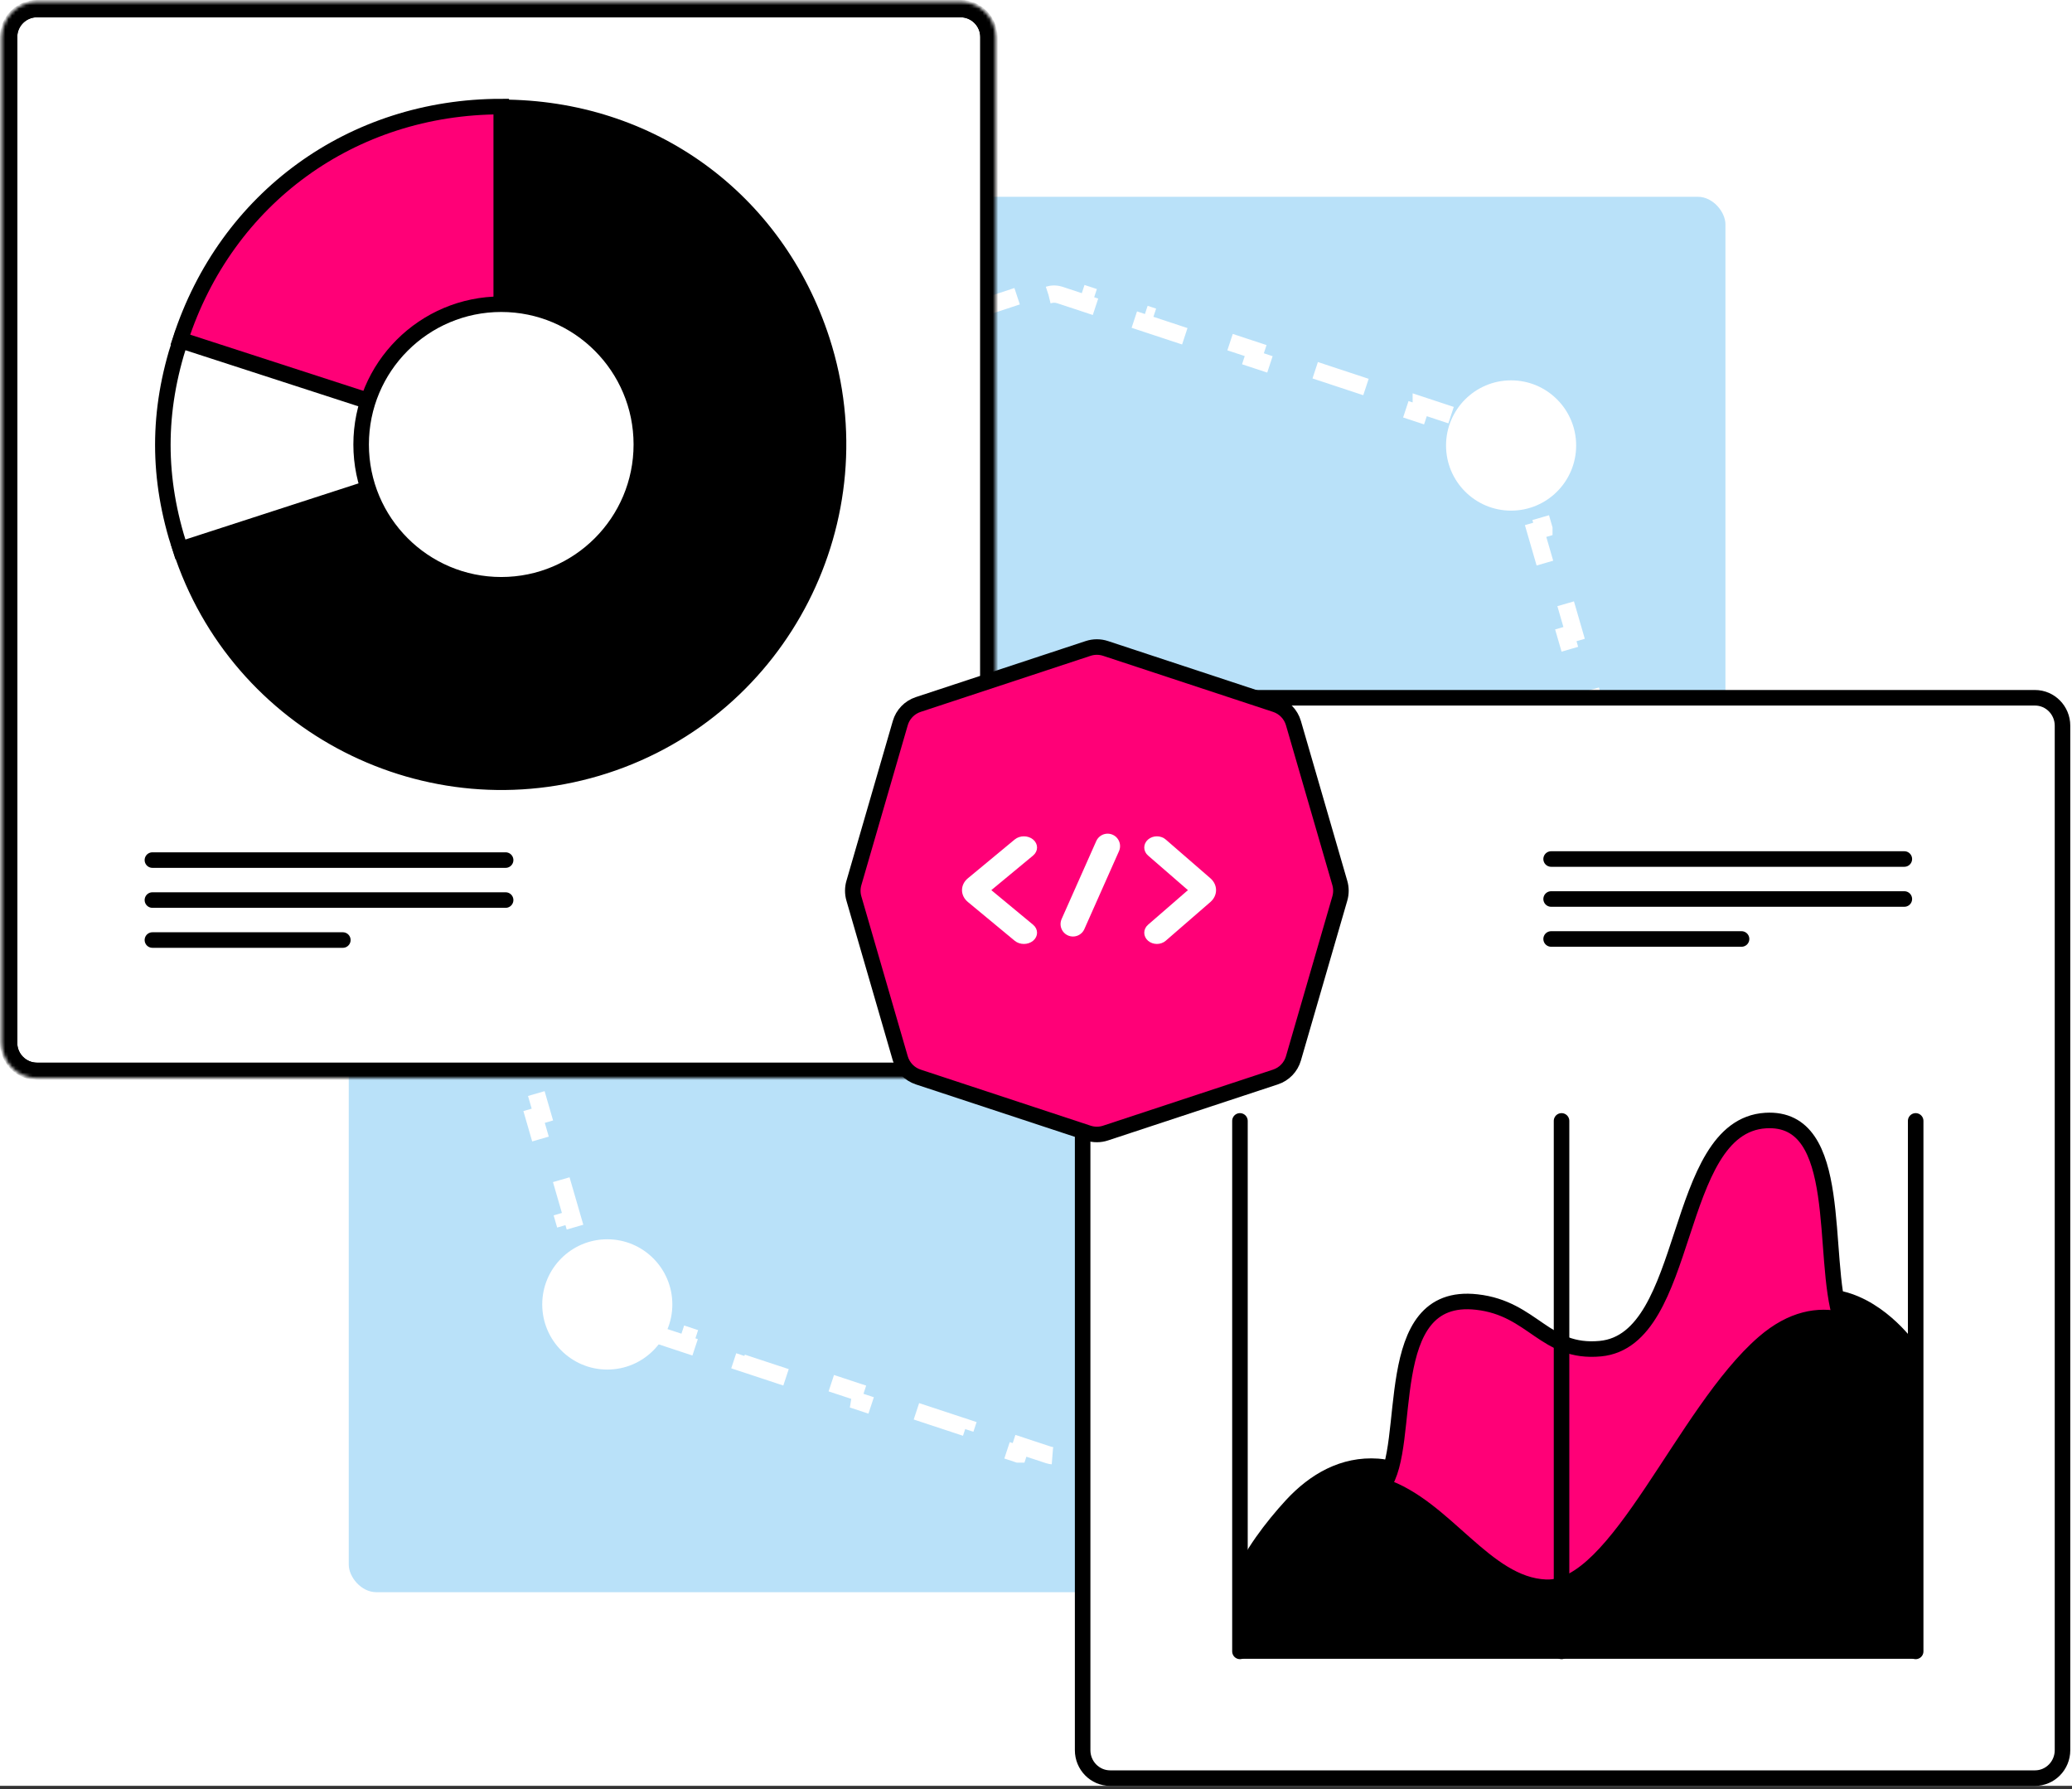
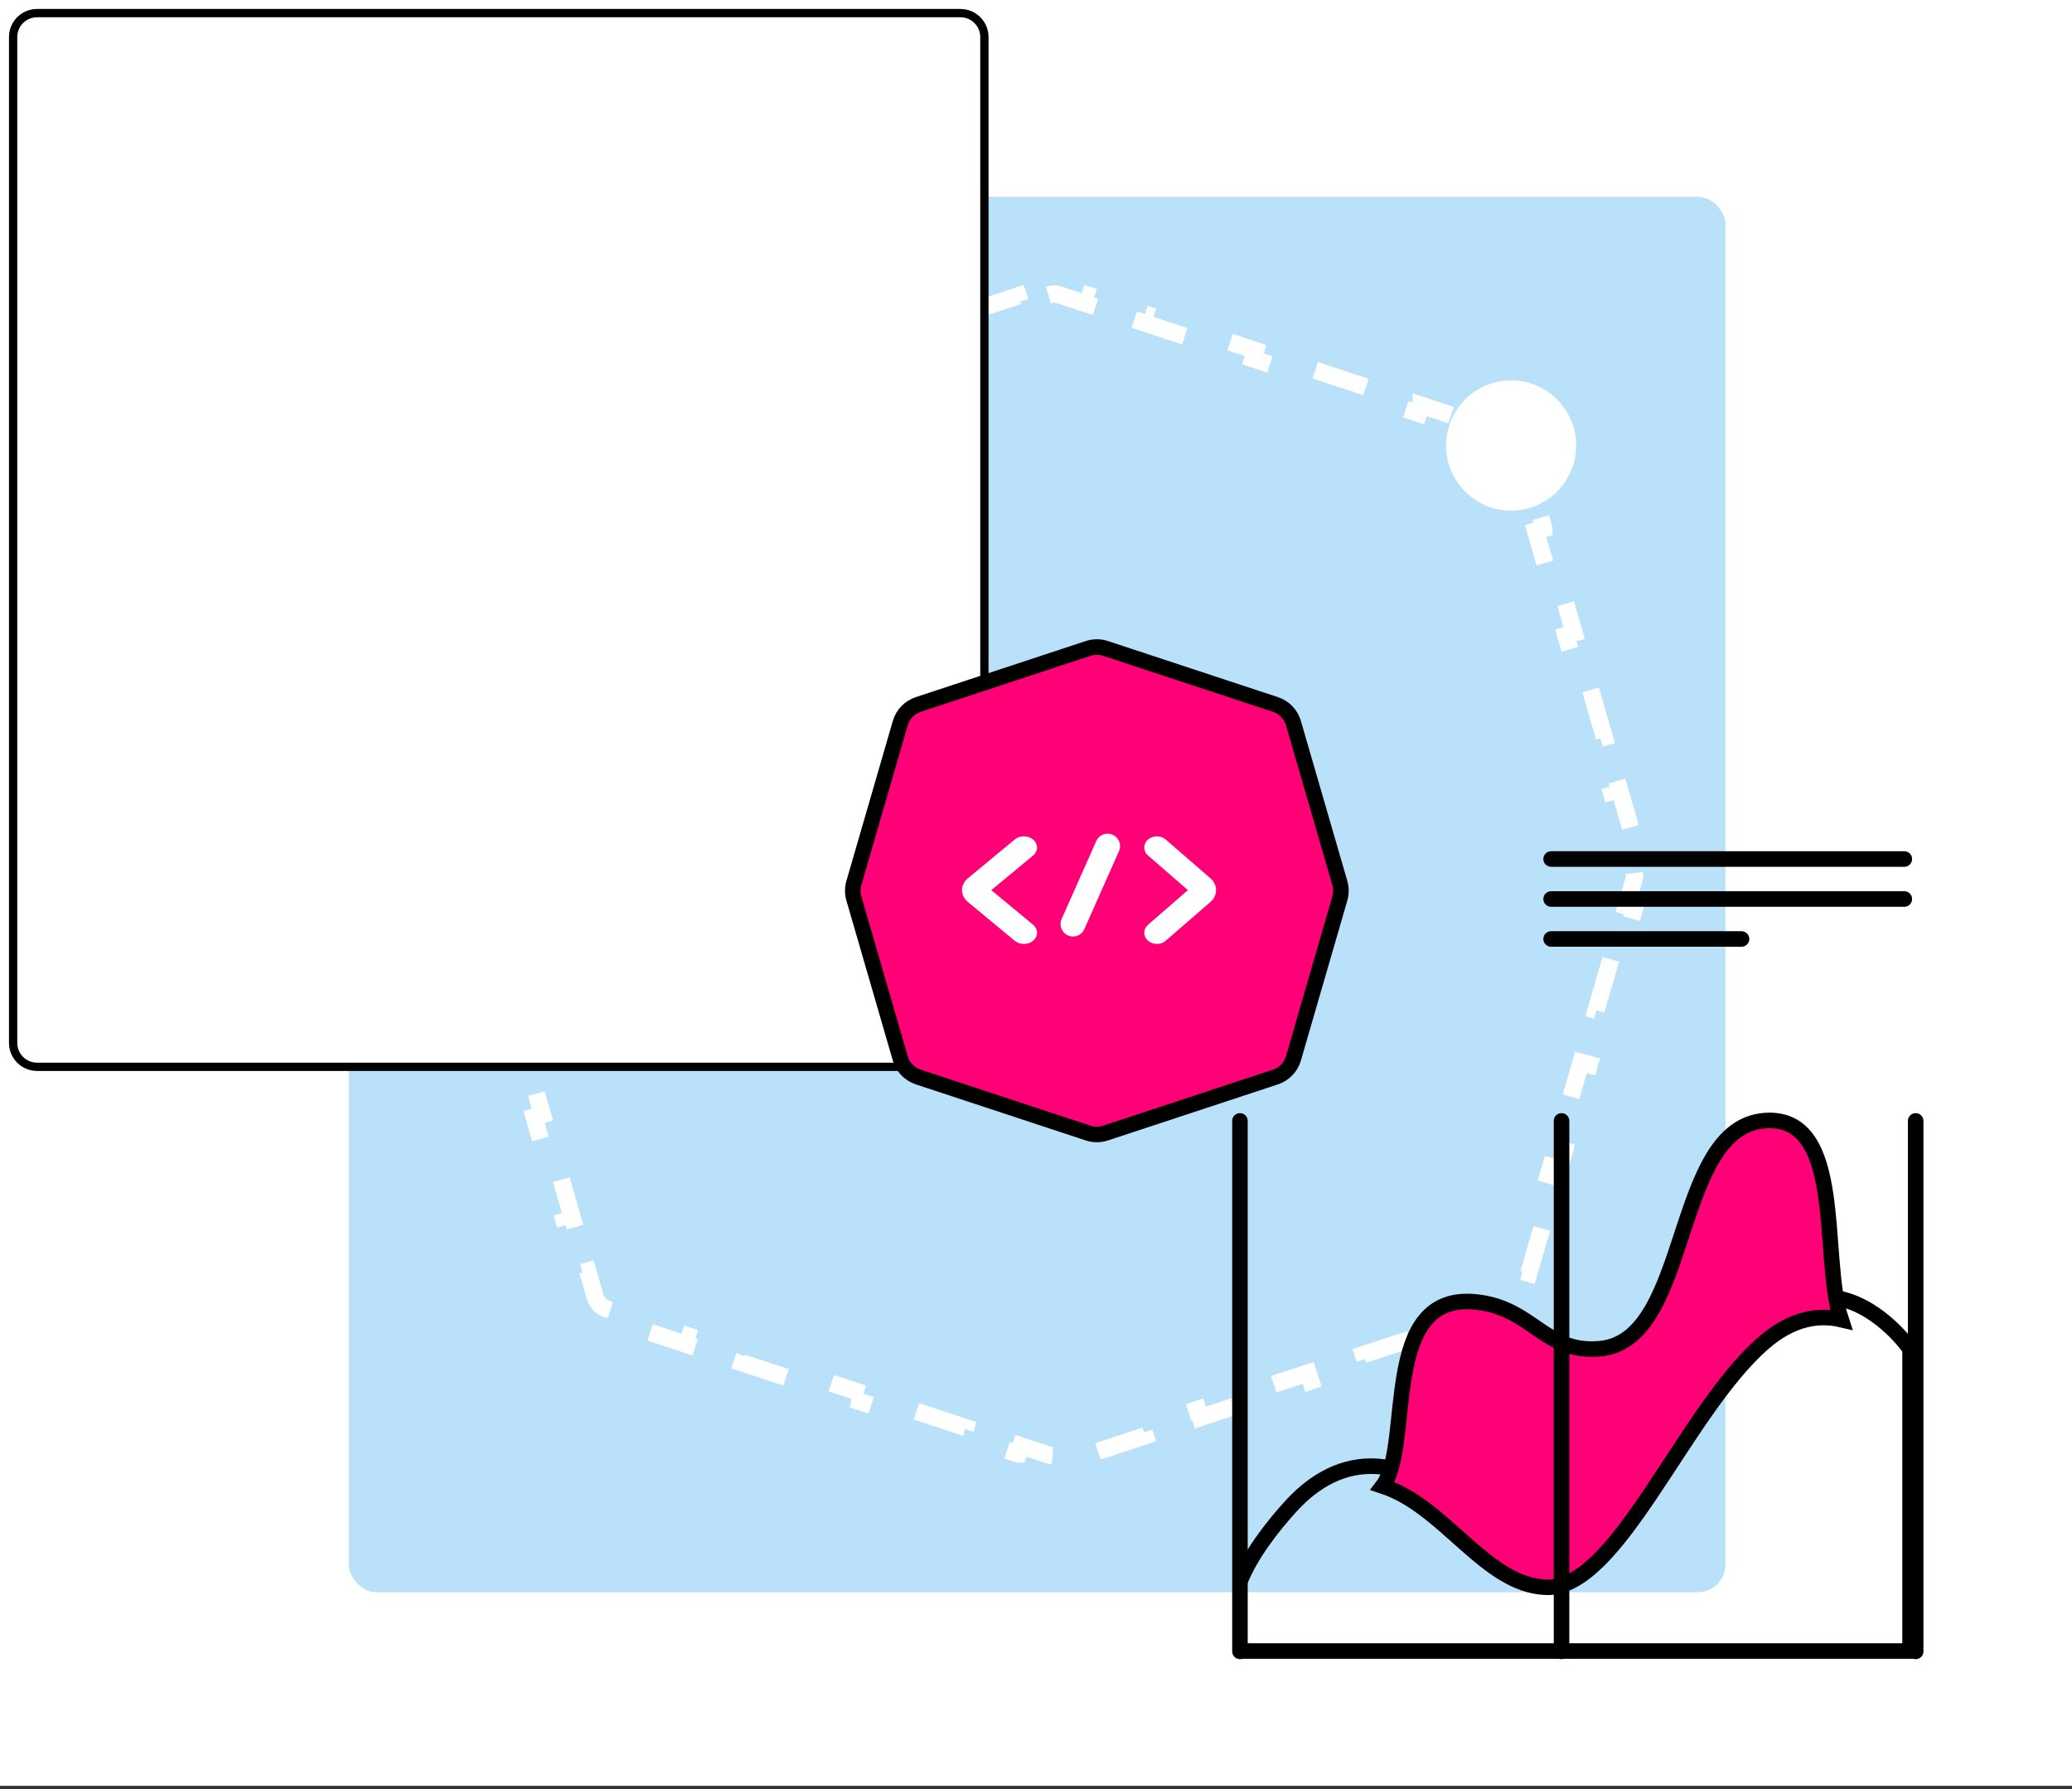
<svg xmlns="http://www.w3.org/2000/svg" width="600" height="518" viewBox="0 0 600 518" fill="none">
  <rect x="0" y="0" width="600" height="518" fill="#333333" stroke="none" />
  <rect width="600" height="517" fill="white" />
  <rect x="100.99" y="56.968" width="398.654" height="403.978" rx="8" fill="#B9E1F9" />
-   <path d="M303.623 85.391C304.675 85.044 305.81 85.044 306.862 85.391L314.856 88.03L315.638 85.656L331.627 90.935L330.844 93.309L346.832 98.588L347.616 96.215V96.214L363.602 101.493L362.82 103.867L378.807 109.146L379.592 106.772V106.771L395.579 112.051L394.796 114.425L410.784 119.704L411.567 117.33V117.329L427.555 122.608V122.609L426.771 124.982L434.765 127.622C436.383 128.156 437.633 129.453 438.107 131.089L440.296 138.638L442.696 137.941V137.94L447.072 153.036V153.037L444.672 153.733L449.048 168.83L451.448 168.134L455.824 183.229L453.424 183.926L457.8 199.022L460.2 198.326L464.576 213.422L462.176 214.118L466.552 229.215L468.952 228.518L473.328 243.615H473.329L470.927 244.31L473.116 251.859C473.354 252.681 473.384 253.548 473.205 254.381L473.116 254.735L470.927 262.283L473.328 262.978L468.952 278.074L466.552 277.38L462.176 292.475L464.576 293.171L460.2 308.266L457.8 307.572L453.424 322.668L455.824 323.363L451.448 338.46L449.048 337.765L444.672 352.86L447.072 353.557L442.696 368.653L440.296 367.957L438.107 375.505C437.633 377.141 436.383 378.438 434.765 378.972L426.771 381.611L427.554 383.984L411.566 389.264L410.784 386.891L394.796 392.169L395.579 394.542L379.591 399.821L378.807 397.448L362.82 402.726L363.603 405.1L347.615 410.379L346.832 408.006L330.844 413.285L331.628 415.658L315.639 420.937L314.856 418.563L306.862 421.203C305.81 421.55 304.675 421.55 303.623 421.203L295.629 418.563L294.845 420.937H294.844L278.856 415.658H278.857L279.64 413.285L263.653 408.006L262.869 410.379L246.88 405.1H246.881L247.665 402.726L231.677 397.448L230.893 399.821L214.904 394.543L215.689 392.169L199.701 386.891L198.917 389.264L182.929 383.984L183.713 381.611L175.719 378.972L175.421 378.863C173.949 378.275 172.822 377.039 172.378 375.505L170.189 367.957L167.788 368.652L163.412 353.556L165.813 352.86L161.437 337.765L159.036 338.46L154.659 323.364L157.061 322.668L152.685 307.572L150.283 308.267L145.907 293.172L148.309 292.475L143.933 277.38L141.532 278.075H141.531L137.155 262.979H137.156L139.557 262.283L137.369 254.735L137.28 254.381C137.127 253.667 137.127 252.928 137.28 252.214L137.369 251.859L139.557 244.31L137.156 243.615L137.155 243.614L141.531 228.517L141.532 228.518L143.933 229.215L148.309 214.118L145.908 213.422L150.284 198.326L152.685 199.022L157.061 183.926L154.66 183.229L159.036 168.134L161.437 168.83L165.813 153.733L163.412 153.037L167.788 137.941L170.189 138.638L172.378 131.089C172.822 129.555 173.949 128.32 175.421 127.731L175.719 127.622L183.713 124.982L182.929 122.609L182.928 122.608L198.916 117.329L198.917 117.33L199.701 119.704L215.689 114.425L214.905 112.051L230.892 106.771L230.893 106.772L231.677 109.146L247.665 103.867L246.881 101.493L262.868 96.214L262.869 96.215L263.653 98.588L279.64 93.309L278.857 90.935L294.845 85.656L295.629 88.03L303.623 85.391Z" stroke="white" stroke-width="5" stroke-dasharray="15.48 15.48" />
+   <path d="M303.623 85.391C304.675 85.044 305.81 85.044 306.862 85.391L314.856 88.03L315.638 85.656L331.627 90.935L330.844 93.309L346.832 98.588L347.616 96.215V96.214L363.602 101.493L362.82 103.867L378.807 109.146L379.592 106.772V106.771L395.579 112.051L394.796 114.425L410.784 119.704L411.567 117.33V117.329L427.555 122.608V122.609L426.771 124.982L434.765 127.622C436.383 128.156 437.633 129.453 438.107 131.089L440.296 138.638L442.696 137.941V137.94L447.072 153.036V153.037L444.672 153.733L449.048 168.83L451.448 168.134L455.824 183.229L453.424 183.926L457.8 199.022L460.2 198.326L464.576 213.422L462.176 214.118L466.552 229.215L468.952 228.518L473.328 243.615H473.329L470.927 244.31L473.116 251.859C473.354 252.681 473.384 253.548 473.205 254.381L473.116 254.735L470.927 262.283L473.328 262.978L468.952 278.074L466.552 277.38L462.176 292.475L464.576 293.171L460.2 308.266L457.8 307.572L453.424 322.668L455.824 323.363L451.448 338.46L449.048 337.765L444.672 352.86L447.072 353.557L442.696 368.653L440.296 367.957L438.107 375.505C437.633 377.141 436.383 378.438 434.765 378.972L426.771 381.611L427.554 383.984L411.566 389.264L410.784 386.891L394.796 392.169L395.579 394.542L379.591 399.821L378.807 397.448L362.82 402.726L363.603 405.1L347.615 410.379L346.832 408.006L330.844 413.285L331.628 415.658L315.639 420.937L314.856 418.563L306.862 421.203C305.81 421.55 304.675 421.55 303.623 421.203L295.629 418.563L294.845 420.937H294.844L278.856 415.658H278.857L279.64 413.285L263.653 408.006L262.869 410.379L246.88 405.1H246.881L247.665 402.726L231.677 397.448L230.893 399.821L214.904 394.543L215.689 392.169L199.701 386.891L198.917 389.264L182.929 383.984L183.713 381.611L175.719 378.972L175.421 378.863C173.949 378.275 172.822 377.039 172.378 375.505L170.189 367.957L167.788 368.652L163.412 353.556L165.813 352.86L161.437 337.765L159.036 338.46L154.659 323.364L157.061 322.668L152.685 307.572L150.283 308.267L145.907 293.172L148.309 292.475L143.933 277.38L141.532 278.075H141.531L137.155 262.979H137.156L139.557 262.283L137.369 254.735L137.28 254.381C137.127 253.667 137.127 252.928 137.28 252.214L137.369 251.859L139.557 244.31L137.156 243.615L137.155 243.614L141.531 228.517L141.532 228.518L143.933 229.215L148.309 214.118L145.908 213.422L150.284 198.326L152.685 199.022L157.061 183.926L154.66 183.229L159.036 168.134L161.437 168.83L165.813 153.733L163.412 153.037L167.788 137.941L172.378 131.089C172.822 129.555 173.949 128.32 175.421 127.731L175.719 127.622L183.713 124.982L182.929 122.609L182.928 122.608L198.916 117.329L198.917 117.33L199.701 119.704L215.689 114.425L214.905 112.051L230.892 106.771L230.893 106.772L231.677 109.146L247.665 103.867L246.881 101.493L262.868 96.214L262.869 96.215L263.653 98.588L279.64 93.309L278.857 90.935L294.845 85.656L295.629 88.03L303.623 85.391Z" stroke="white" stroke-width="5" stroke-dasharray="15.48 15.48" />
  <path d="M278.133 3.8C281.958 3.8 285.057 6.904 285.057 10.729V301.913C285.056 305.739 281.958 308.843 278.133 308.843H10.724C6.899 308.843 3.8 305.739 3.8 301.913V10.729C3.8 6.904 6.899 3.8 10.724 3.8H278.133Z" fill="white" stroke="black" stroke-width="2.4" stroke-miterlimit="10" />
  <mask id="mask0_145_1371" style="mask-type:alpha" maskUnits="userSpaceOnUse" x="0" y="0" width="289" height="313">
-     <path d="M278.133 2.75C282.539 2.75 286.106 6.325 286.106 10.729V301.913C286.106 306.318 282.539 309.892 278.133 309.893H10.724C6.318 309.893 2.75 306.318 2.75 301.913V10.729C2.75 6.325 6.318 2.75 10.724 2.75H278.133Z" fill="white" stroke="black" stroke-width="4.5" stroke-miterlimit="10" />
-   </mask>
+     </mask>
  <g mask="url(#mask0_145_1371)">
    <path d="M44.134 248.994H146.416" stroke="black" stroke-width="4.5" stroke-linecap="round" />
    <path d="M44.134 260.568H146.416" stroke="black" stroke-width="4.5" stroke-linecap="round" />
    <path d="M44.134 272.143H99.277" stroke="black" stroke-width="4.5" stroke-linecap="round" />
    <path d="M278.133 2.5C282.677 2.5 286.356 6.187 286.356 10.729V301.913C286.356 306.455 282.677 310.142 278.133 310.143H10.724C6.179 310.143 2.5 306.456 2.5 301.913V10.729C2.5 6.187 6.179 2.5 10.724 2.5H278.133Z" stroke="black" stroke-width="5" stroke-miterlimit="10" />
    <path d="M145.146 128.681L52.226 158.814C68.803 210.127 123.988 238.295 175.247 221.7C226.506 205.105 254.644 149.862 238.067 98.549C224.761 57.498 188.335 31.077 145.146 31.077V128.9V128.681Z" fill="black" stroke="black" stroke-width="4.5" />
    <path d="M145.146 128.681L52.226 98.549C45.464 119.074 45.464 138.507 52.226 159.033L145.146 128.9V128.681Z" fill="white" stroke="black" stroke-width="4.5" />
    <path d="M145.146 128.682V30.859C101.958 30.859 65.531 57.28 52.226 98.33L145.146 128.463V128.682Z" fill="#FF0077" stroke="black" stroke-width="4.5" />
    <path d="M145.146 169.295C167.553 169.295 185.717 151.112 185.717 128.681C185.717 106.251 167.553 88.068 145.146 88.068C122.739 88.068 104.575 106.251 104.575 128.681C104.575 151.112 122.739 169.295 145.146 169.295Z" fill="white" stroke="black" stroke-width="4.5" />
  </g>
-   <path d="M589.269 202.006C593.715 202.006 597.25 205.665 597.25 210.092V506.686C597.25 511.113 593.715 514.772 589.269 514.773H321.487C317.041 514.772 313.506 511.113 313.506 506.686V210.092C313.506 205.665 317.041 202.006 321.487 202.006H589.269Z" fill="white" stroke="black" stroke-width="4.5" stroke-miterlimit="10" />
  <path d="M449.166 248.687H551.448" stroke="black" stroke-width="4.5" stroke-linecap="round" />
  <path d="M449.167 260.262H551.449" stroke="black" stroke-width="4.5" stroke-linecap="round" />
  <path d="M449.167 271.836H504.31" stroke="black" stroke-width="4.5" stroke-linecap="round" />
-   <path d="M359.06 457.793C362.1 450.185 368.281 442.07 374.057 435.781C380.643 428.68 388.953 423.811 398.984 424.521C405.165 424.927 411.347 429.289 416.21 433.042C425.33 440.041 435.463 453.025 447.623 453.532C468.396 454.445 487.446 402.814 510.752 382.729C518.96 375.628 526.661 374.513 533.146 376.034C545.103 378.874 553.108 390.54 553.108 390.54V470.067C553.108 474.429 553.108 477.979 553.108 477.979H359.06" fill="black" />
  <path d="M359.06 457.793C362.1 450.185 368.281 442.07 374.057 435.781C380.643 428.68 388.953 423.811 398.984 424.521C405.165 424.927 411.347 429.289 416.21 433.042C425.33 440.041 435.463 453.025 447.623 453.532C468.396 454.445 487.446 402.814 510.752 382.729C518.96 375.628 526.661 374.513 533.146 376.034C545.103 378.874 553.108 390.54 553.108 390.54V470.067C553.108 474.429 553.108 477.979 553.108 477.979H359.06" stroke="black" stroke-width="4.5" />
  <path d="M510.752 388.714C487.548 408.798 468.396 460.43 447.624 459.517C430.093 458.807 418.542 436.187 400.404 430.202C409.321 418.536 399.188 373.701 427.661 376.947C443.976 378.773 447.32 391.96 463.431 390.438C489.98 387.902 484.103 326.127 511.259 324.402C534.464 322.982 527.168 363.963 533.147 382.019C526.661 380.497 518.96 381.613 510.752 388.714Z" fill="#FF0077" stroke="black" stroke-width="4.5" />
  <path d="M359.06 478.08V324.504" stroke="black" stroke-width="4.5" stroke-linecap="round" />
  <path d="M452.184 478.08V324.504" stroke="black" stroke-width="4.5" stroke-linecap="round" />
  <path d="M554.731 478.08V324.504" stroke="black" stroke-width="4.5" stroke-linecap="round" />
  <path d="M315.109 187.722C316.742 187.184 318.505 187.184 320.137 187.722L369.352 203.956C371.866 204.785 373.809 206.799 374.547 209.341L387.981 255.637C388.405 257.099 388.405 258.65 387.981 260.111L374.547 306.407C373.809 308.949 371.866 310.964 369.352 311.793L320.137 328.025C318.505 328.564 316.742 328.564 315.109 328.025L265.893 311.793C263.38 310.964 261.437 308.949 260.699 306.407L247.265 260.111C246.841 258.65 246.841 257.099 247.265 255.637L260.699 209.341C261.437 206.799 263.38 204.785 265.893 203.956L315.109 187.722Z" fill="#FF0077" stroke="black" stroke-width="4.5" />
  <path fill-rule="evenodd" clip-rule="evenodd" d="M332.773 243.421C334.007 242.35 336.008 242.35 337.242 243.421L350.184 254.65C352.123 256.333 352.123 259.06 350.184 260.743L337.242 271.972C336.008 273.043 334.007 273.043 332.773 271.972C331.539 270.901 331.539 269.165 332.773 268.095L344.758 257.696L332.773 247.298C331.539 246.228 331.539 244.492 332.773 243.421Z" fill="white" stroke="white" stroke-linecap="round" />
  <path fill-rule="evenodd" clip-rule="evenodd" d="M298.836 243.421C297.544 242.35 295.448 242.35 294.155 243.421L280.597 254.65C278.565 256.333 278.565 259.06 280.597 260.743L294.155 271.972C295.448 273.043 297.544 273.043 298.836 271.972C300.129 270.901 300.129 269.165 298.836 268.095L286.281 257.696L298.836 247.298C300.129 246.228 300.129 244.492 298.836 243.421Z" fill="white" stroke="white" stroke-linecap="round" />
  <path d="M320.742 244.949L310.71 267.521" stroke="white" stroke-width="7.2" stroke-linecap="round" />
  <ellipse cx="437.577" cy="128.971" rx="18.838" ry="18.858" fill="white" />
-   <ellipse cx="175.855" cy="377.633" rx="18.838" ry="18.858" fill="white" />
</svg>